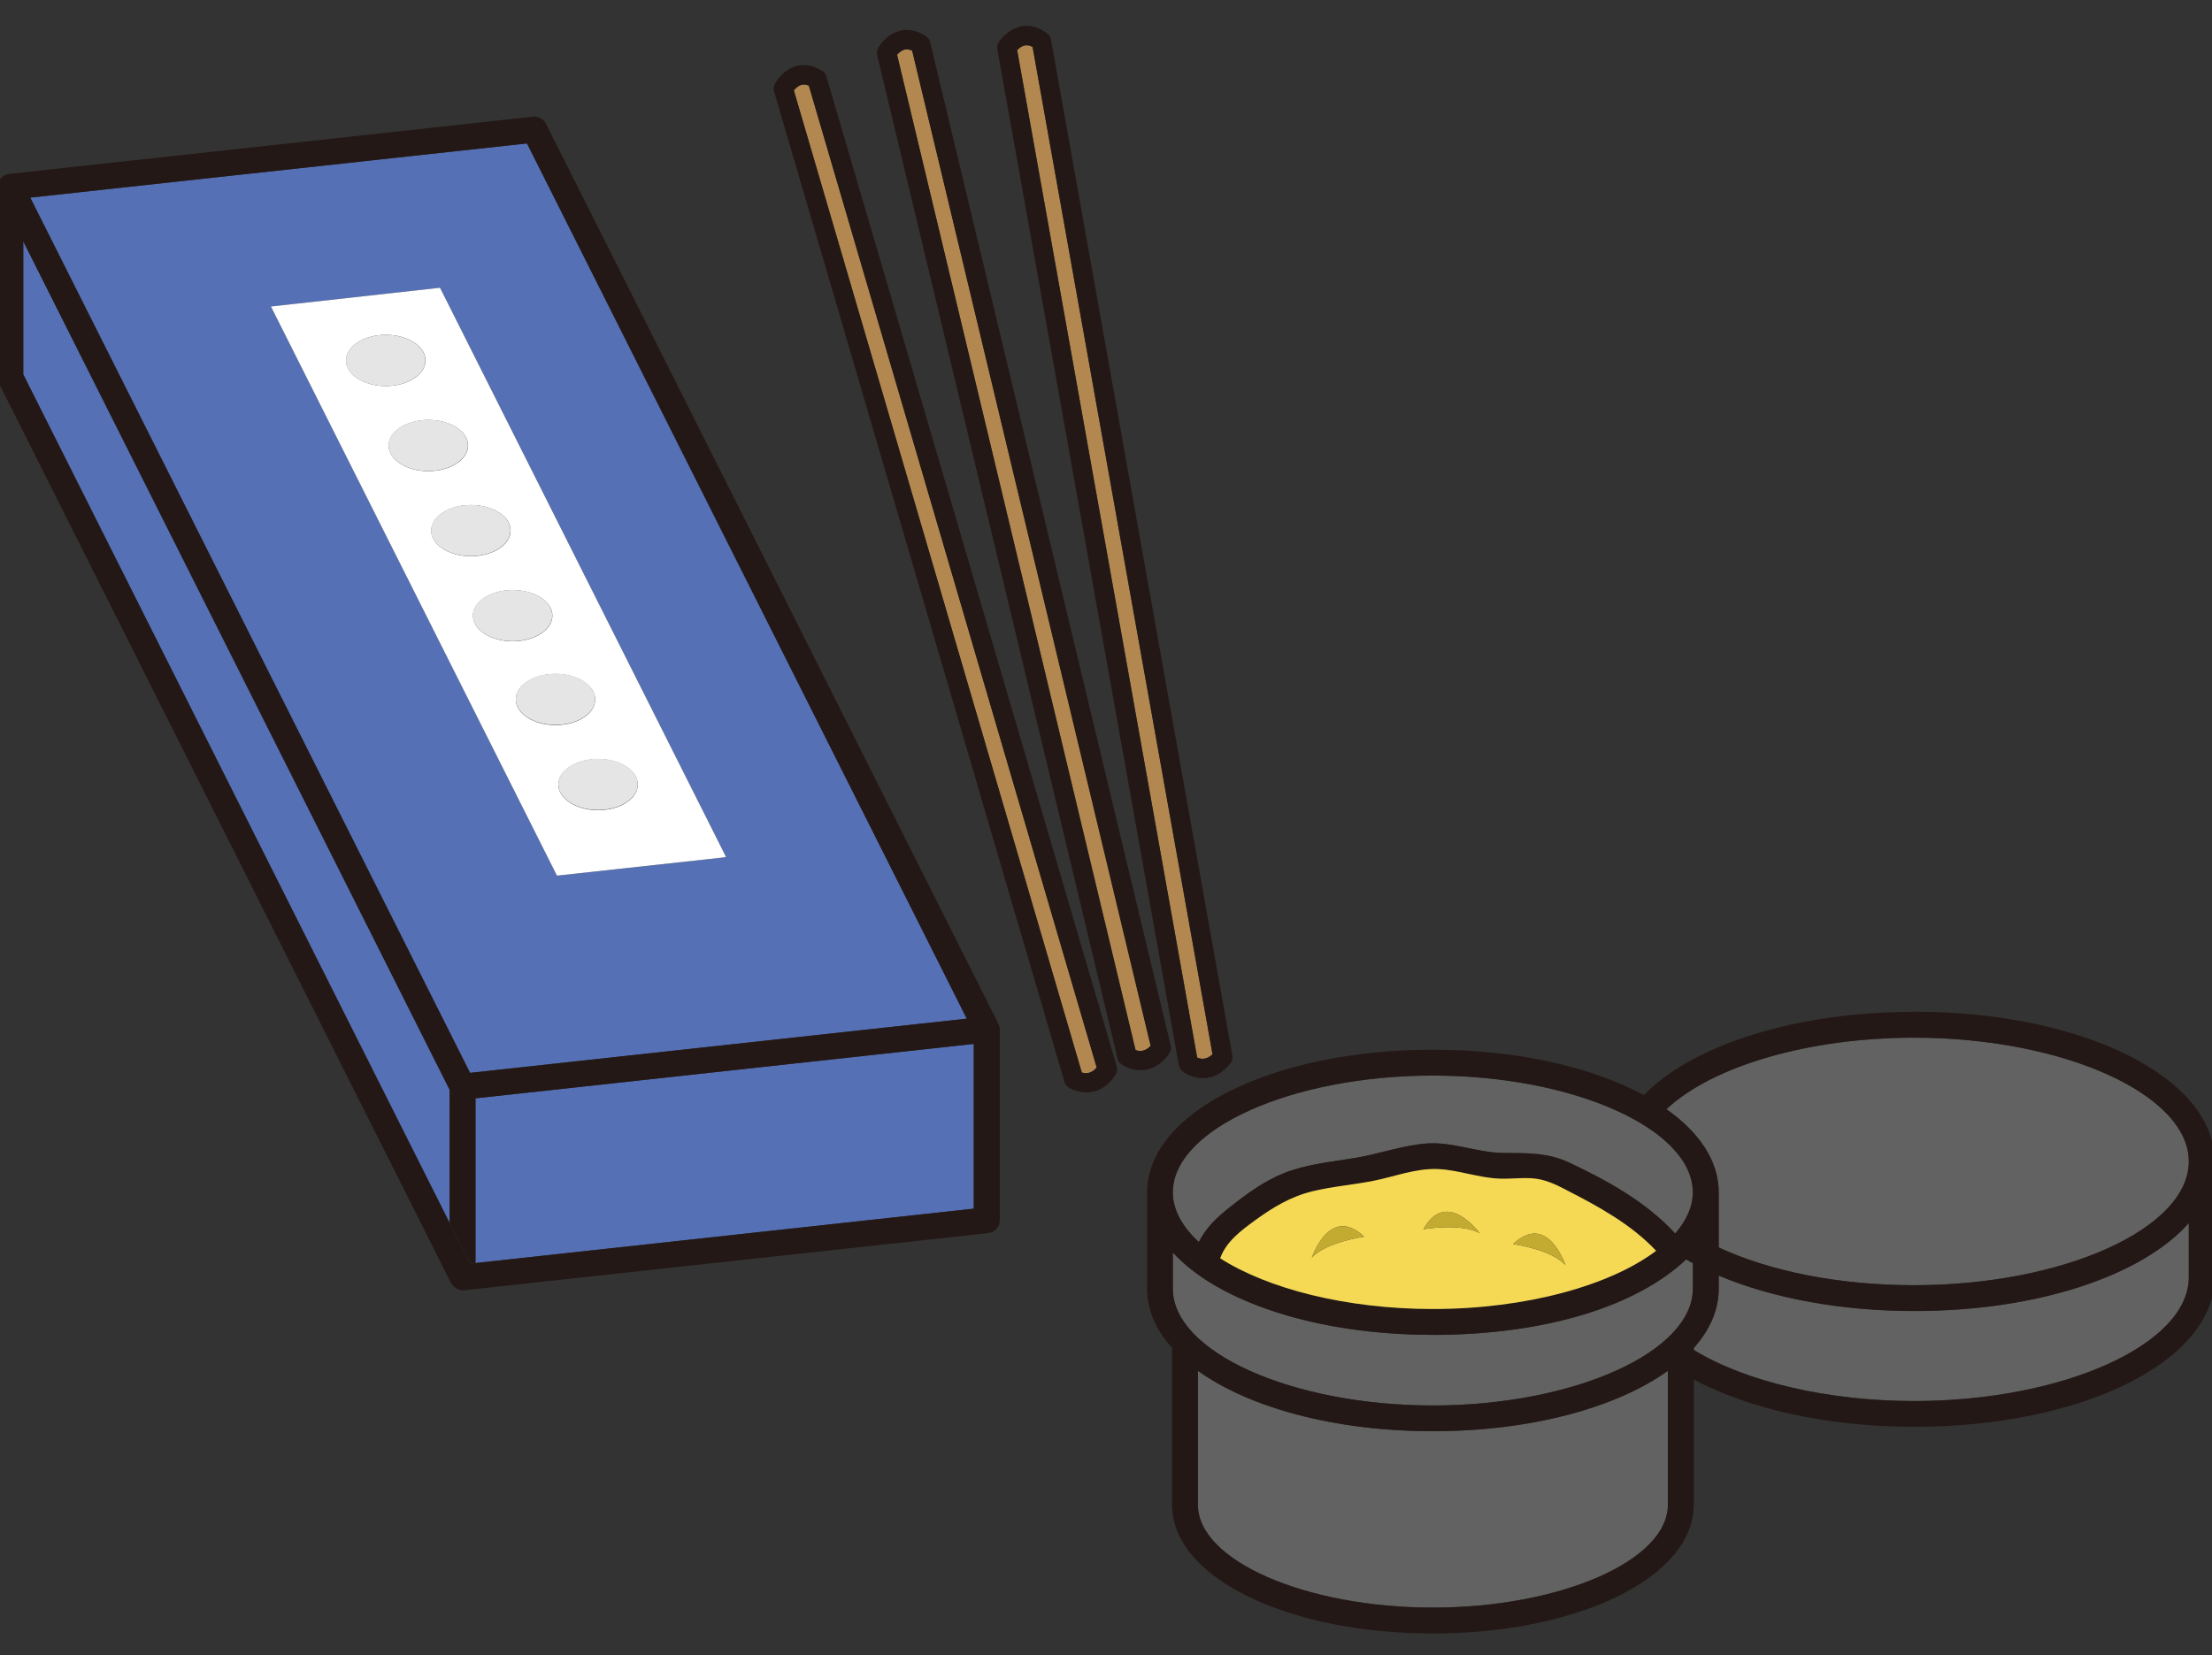
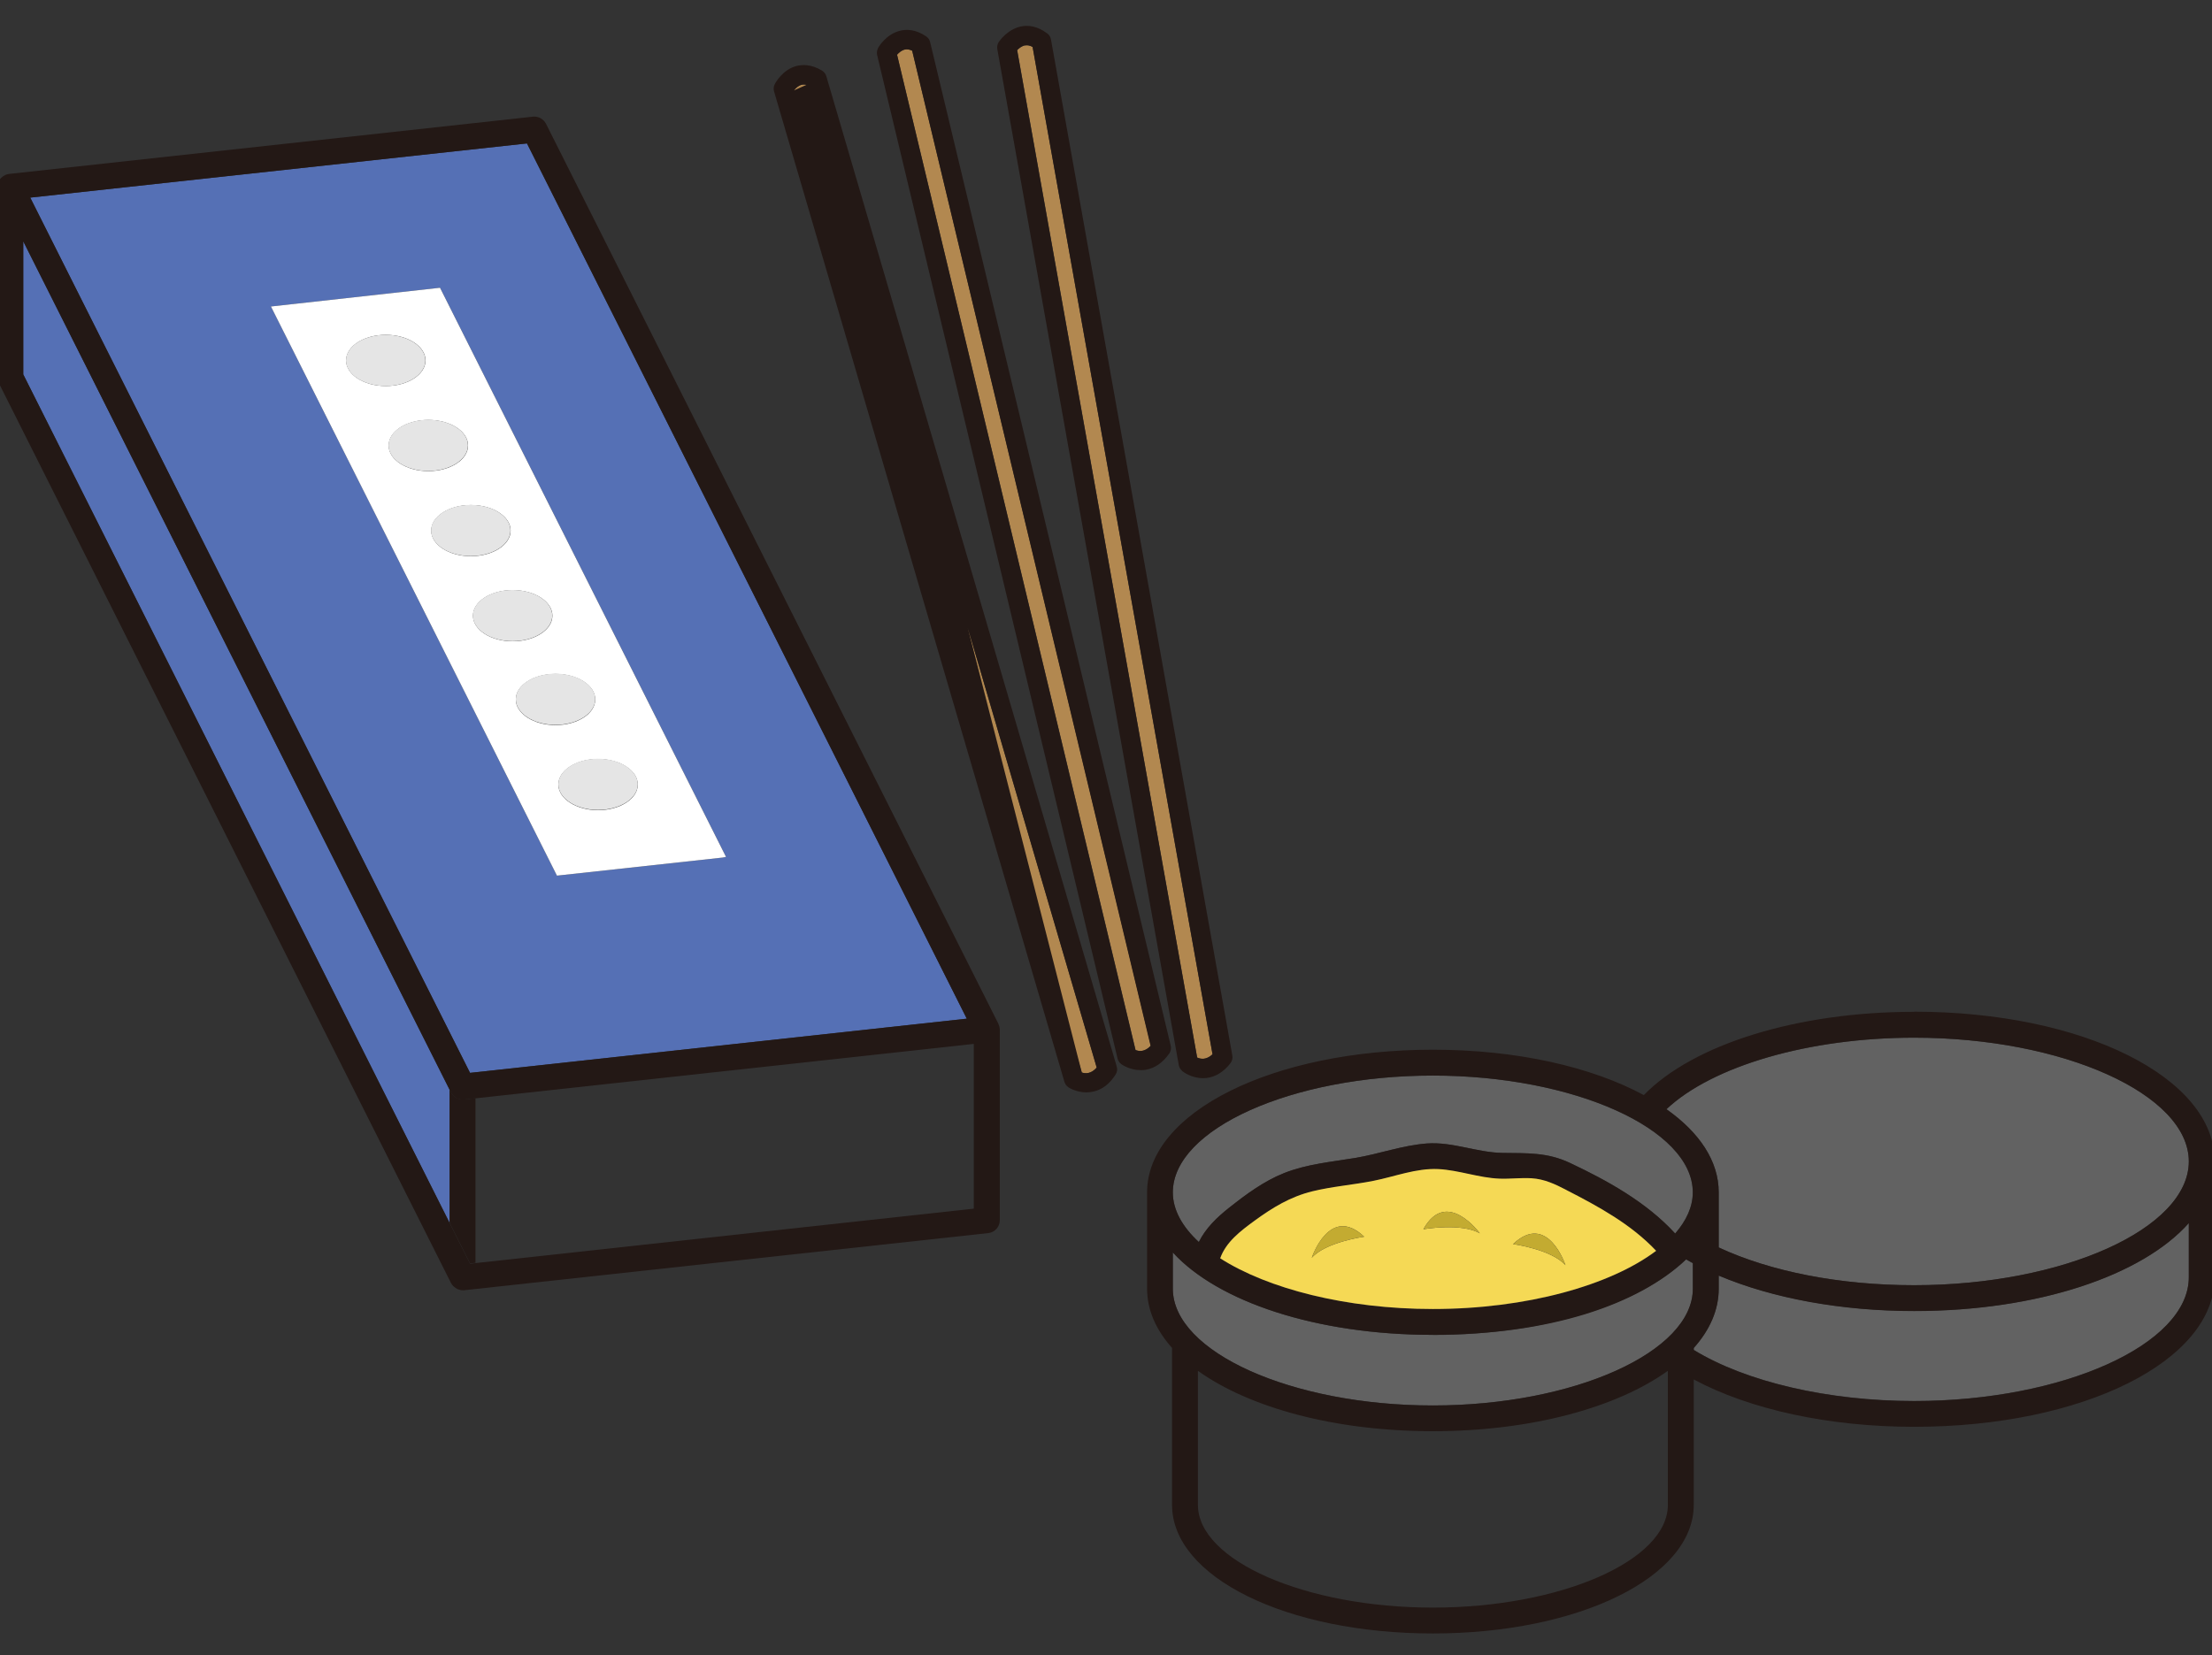
<svg xmlns="http://www.w3.org/2000/svg" width="171" height="128" viewBox="0 0 171 128" fill="none">
  <rect x="0" y="0" width="171" height="128" fill="#333333" stroke="none" />
  <g clip-path="url(#clip0_726_49403)">
-     <path d="M36.758 97.661L75.278 93.461V80.721L36.758 84.931V97.661Z" fill="#5570B5" />
    <path d="M61.947 6.561C61.697 6.631 61.497 6.831 61.367 6.991L83.627 82.931C83.917 83.031 84.357 83.051 84.787 82.551L62.527 6.621C62.317 6.531 62.117 6.511 61.947 6.561Z" fill="#B28850" />
    <path d="M93.737 81.531L79.827 3.631C79.627 3.521 79.437 3.481 79.257 3.511C78.997 3.551 78.777 3.731 78.637 3.881L92.547 81.781C92.827 81.911 93.267 81.981 93.737 81.531Z" fill="#B28850" />
    <path d="M69.948 3.831C69.698 3.891 69.488 4.071 69.348 4.231L87.788 81.191C88.068 81.311 88.508 81.351 88.968 80.871L70.518 3.921C70.308 3.821 70.118 3.791 69.948 3.831Z" fill="#B28850" />
    <path d="M1.797 18.661V28.951L34.757 94.561V84.271L1.797 18.661Z" fill="#5570B5" />
    <path d="M74.736 78.771L40.736 11.091L2.336 15.281L36.336 82.961L74.736 78.771ZM34.016 22.251L56.126 66.261L55.876 66.311L43.056 67.711L20.946 23.701L34.016 22.251Z" fill="#5570B5" />
    <path d="M110.768 83.171C99.878 83.171 90.668 87.301 90.668 92.201C90.668 93.571 91.408 94.871 92.678 96.041C93.208 94.981 94.068 94.141 95.018 93.391C96.328 92.361 97.708 91.331 99.268 90.711C101.028 90.011 102.918 89.841 104.768 89.541C106.628 89.231 108.428 88.561 110.318 88.421C112.308 88.281 114.168 89.121 116.148 89.151C118.038 89.181 119.598 89.091 121.358 89.921C124.268 91.291 127.298 92.971 129.498 95.381C130.368 94.381 130.858 93.311 130.858 92.201C130.858 87.311 121.658 83.171 110.758 83.171H110.768Z" fill="#626262" />
    <path d="M147.977 101.371C142.327 101.371 137.028 100.381 132.868 98.631V99.651C132.868 101.291 132.178 102.841 130.938 104.231V104.381C134.977 106.851 141.317 108.331 147.977 108.331C159.487 108.331 169.208 103.951 169.208 98.761V94.571C165.618 98.611 157.567 101.371 147.977 101.371Z" fill="#626262" />
    <path d="M147.978 80.241C139.838 80.241 132.378 82.431 128.828 85.771C131.378 87.571 132.868 89.781 132.868 92.201V96.461C136.868 98.331 142.218 99.381 147.978 99.381C159.488 99.381 169.208 95.001 169.208 89.811C169.208 84.621 159.488 80.241 147.978 80.241Z" fill="#626262" />
-     <path d="M92.606 106.001V116.371C92.606 120.681 100.925 124.311 110.765 124.311C120.605 124.311 128.935 120.671 128.935 116.371V106.001C124.975 108.841 118.385 110.671 110.765 110.671C103.145 110.671 96.555 108.841 92.606 106.001Z" fill="#626262" />
    <path d="M110.768 103.221C101.728 103.221 94.128 100.641 90.668 96.851V99.651C90.668 104.541 99.868 108.681 110.768 108.681C121.668 108.681 130.868 104.551 130.868 99.651V97.681C130.688 97.591 130.518 97.491 130.348 97.391C126.688 100.891 119.378 103.231 110.768 103.231V103.221Z" fill="#626262" />
    <path d="M35.085 99.511C35.085 99.511 35.045 99.481 35.035 99.471C35.055 99.491 35.065 99.501 35.085 99.511Z" fill="#231815" />
    <path d="M35.406 99.711C35.406 99.711 35.346 99.691 35.316 99.671C35.346 99.681 35.376 99.701 35.406 99.711Z" fill="#231815" />
    <path d="M35.868 85.021C35.868 85.021 35.798 85.021 35.758 85.021C35.388 85.021 35.038 84.811 34.868 84.471L34.758 84.261V94.551L36.338 97.701L36.758 97.651V84.921L35.868 85.021Z" fill="#231815" />
    <path d="M77.209 79.261C77.209 79.261 77.199 79.221 77.189 79.201C77.189 79.191 77.189 79.171 77.179 79.161L42.209 9.571C42.019 9.201 41.619 8.981 41.209 9.021L0.689 13.451C0.599 13.461 0.509 13.491 0.429 13.521C0.409 13.521 0.399 13.541 0.379 13.551C0.289 13.591 0.199 13.651 0.129 13.721C0.119 13.731 0.099 13.741 0.089 13.751C0.029 13.811 -0.031 13.891 -0.071 13.971C-0.081 13.991 -0.081 14.011 -0.091 14.031C-0.101 14.051 -0.111 14.071 -0.121 14.101C-0.161 14.211 -0.191 14.331 -0.191 14.441V29.191C-0.191 29.351 -0.151 29.501 -0.081 29.641L34.869 99.221C34.919 99.311 34.979 99.391 35.049 99.461C35.069 99.481 35.079 99.491 35.099 99.501C35.169 99.561 35.249 99.621 35.329 99.661C35.359 99.671 35.389 99.691 35.419 99.701C35.529 99.741 35.639 99.771 35.769 99.771C35.809 99.771 35.839 99.771 35.879 99.771L76.399 95.351C76.909 95.291 77.289 94.871 77.289 94.361V79.611C77.289 79.611 77.289 79.601 77.289 79.591C77.289 79.481 77.259 79.371 77.219 79.261H77.209ZM40.739 11.091L74.739 78.771L36.339 82.961L2.339 15.281L40.739 11.091ZM75.279 93.461L36.759 97.671L36.339 97.721L34.759 94.571L1.799 28.951V18.661L34.759 84.271L34.869 84.481C35.039 84.821 35.389 85.031 35.759 85.031C35.799 85.031 35.829 85.031 35.869 85.031L36.759 84.931L75.279 80.721V93.451V93.461Z" fill="#231815" />
    <path d="M147.976 78.241C138.946 78.241 130.896 80.751 127.076 84.681C123.066 82.511 117.296 81.171 110.776 81.171C98.386 81.171 88.676 86.011 88.676 92.201V99.651C88.676 101.291 89.366 102.841 90.606 104.231V116.371C90.606 121.951 99.466 126.311 110.766 126.311C122.066 126.311 130.936 121.941 130.936 116.371V106.671C135.296 109.001 141.396 110.331 147.976 110.331C161.006 110.331 171.206 105.251 171.206 98.761V89.801C171.206 83.311 160.996 78.231 147.976 78.231V78.241ZM128.936 116.371C128.936 120.681 120.616 124.311 110.766 124.311C100.916 124.311 92.606 120.671 92.606 116.371V106.001C96.566 108.841 103.156 110.671 110.766 110.671C118.376 110.671 124.976 108.841 128.936 106.001V116.371ZM130.866 99.651C130.866 104.541 121.666 108.681 110.766 108.681C99.866 108.681 90.666 104.551 90.666 99.651V96.851C94.126 100.641 101.726 103.221 110.766 103.221C119.806 103.221 126.676 100.881 130.346 97.381C130.516 97.481 130.696 97.571 130.866 97.671V99.641V99.651ZM94.326 97.311C94.786 96.041 95.906 95.191 96.986 94.401C98.376 93.381 99.746 92.541 101.446 92.131C102.996 91.751 104.596 91.631 106.166 91.321C107.826 90.991 109.466 90.331 111.186 90.411C112.786 90.491 114.316 91.091 115.926 91.151C116.746 91.181 117.576 91.071 118.396 91.121C119.386 91.181 120.226 91.581 121.096 92.031C123.596 93.311 126.106 94.681 128.036 96.731C124.496 99.391 118.016 101.231 110.776 101.231C104.066 101.231 98.006 99.661 94.336 97.311H94.326ZM129.496 95.381C127.296 92.971 124.266 91.291 121.356 89.921C119.596 89.091 118.046 89.181 116.146 89.151C114.176 89.121 112.306 88.281 110.316 88.421C108.426 88.561 106.626 89.231 104.766 89.541C102.916 89.851 101.026 90.011 99.266 90.711C97.706 91.331 96.326 92.351 95.016 93.391C94.066 94.141 93.196 94.981 92.676 96.041C91.406 94.871 90.666 93.561 90.666 92.201C90.666 87.311 99.866 83.171 110.766 83.171C121.666 83.171 130.866 87.301 130.866 92.201C130.866 93.311 130.366 94.391 129.506 95.381H129.496ZM169.206 98.771C169.206 103.961 159.486 108.341 147.976 108.341C141.316 108.341 134.976 106.861 130.936 104.391V104.241C132.176 102.851 132.866 101.301 132.866 99.661V98.641C137.026 100.401 142.326 101.381 147.976 101.381C157.566 101.381 165.626 98.621 169.206 94.581V98.771ZM147.976 99.381C142.216 99.381 136.866 98.321 132.866 96.461V92.201C132.866 89.781 131.376 87.571 128.826 85.771C132.376 82.431 139.836 80.241 147.976 80.241C159.486 80.241 169.206 84.621 169.206 89.811C169.206 95.001 159.486 99.381 147.976 99.381Z" fill="#231815" />
-     <path d="M63.879 5.891C63.828 5.711 63.709 5.561 63.548 5.461C62.699 4.941 61.989 4.991 61.538 5.111C60.478 5.411 59.938 6.411 59.889 6.521C59.798 6.691 59.788 6.891 59.839 7.071L82.288 83.661C82.338 83.831 82.448 83.981 82.599 84.081C82.668 84.131 83.239 84.471 83.989 84.471C84.159 84.471 84.329 84.451 84.508 84.411C85.209 84.261 85.788 83.811 86.249 83.081C86.359 82.901 86.398 82.681 86.329 82.471L63.879 5.891ZM83.629 82.931L61.368 6.991C61.498 6.831 61.699 6.631 61.949 6.561C62.129 6.511 62.319 6.531 62.529 6.621L84.778 82.551C84.349 83.051 83.909 83.031 83.618 82.931H83.629Z" fill="#231815" />
+     <path d="M63.879 5.891C63.828 5.711 63.709 5.561 63.548 5.461C62.699 4.941 61.989 4.991 61.538 5.111C60.478 5.411 59.938 6.411 59.889 6.521C59.798 6.691 59.788 6.891 59.839 7.071L82.288 83.661C82.338 83.831 82.448 83.981 82.599 84.081C82.668 84.131 83.239 84.471 83.989 84.471C84.159 84.471 84.329 84.451 84.508 84.411C85.209 84.261 85.788 83.811 86.249 83.081C86.359 82.901 86.398 82.681 86.329 82.471L63.879 5.891ZL61.368 6.991C61.498 6.831 61.699 6.631 61.949 6.561C62.129 6.511 62.319 6.531 62.529 6.621L84.778 82.551C84.349 83.051 83.909 83.031 83.618 82.931H83.629Z" fill="#231815" />
    <path d="M90.386 81.481C90.506 81.301 90.556 81.081 90.506 80.871L71.906 3.261C71.866 3.081 71.756 2.921 71.596 2.811C70.776 2.251 70.056 2.261 69.606 2.371C68.526 2.621 67.946 3.591 67.886 3.701C67.796 3.871 67.766 4.061 67.806 4.251L86.396 81.861C86.436 82.031 86.546 82.191 86.686 82.291C86.756 82.341 87.356 82.751 88.176 82.751C88.306 82.751 88.436 82.751 88.576 82.721C89.276 82.601 89.886 82.181 90.376 81.481H90.386ZM87.776 81.191L69.346 4.231C69.486 4.071 69.706 3.881 69.946 3.831C70.116 3.791 70.316 3.821 70.516 3.921L88.946 80.871C88.496 81.351 88.056 81.311 87.766 81.191H87.776Z" fill="#231815" />
    <path d="M91.386 82.821C91.466 82.881 92.096 83.371 92.986 83.371C93.076 83.371 93.156 83.371 93.246 83.361C93.956 83.281 94.586 82.901 95.116 82.221C95.246 82.051 95.306 81.831 95.266 81.621L81.246 3.051C81.216 2.871 81.116 2.701 80.966 2.591C80.176 1.991 79.466 1.951 79.006 2.031C77.916 2.221 77.276 3.151 77.206 3.251C77.106 3.411 77.066 3.601 77.096 3.791L91.126 82.361C91.156 82.541 91.256 82.701 91.396 82.811L91.386 82.821ZM79.256 3.511C79.436 3.481 79.626 3.511 79.826 3.631L93.736 81.521C93.256 81.971 92.816 81.901 92.546 81.771L78.626 3.871C78.766 3.731 78.986 3.551 79.246 3.501L79.256 3.511Z" fill="#231815" />
    <path d="M34.015 22.251L20.945 23.701L43.055 67.711L55.875 66.311L56.125 66.261L34.015 22.251ZM26.755 27.871C26.755 26.781 28.125 25.891 29.825 25.891C31.525 25.891 32.895 26.781 32.895 27.871C32.895 28.961 31.525 29.851 29.825 29.851C28.125 29.851 26.755 28.961 26.755 27.871ZM30.045 34.451C30.045 33.361 31.415 32.471 33.115 32.471C34.815 32.471 36.185 33.361 36.185 34.451C36.185 35.541 34.815 36.431 33.115 36.431C31.415 36.431 30.045 35.541 30.045 34.451ZM33.335 41.031C33.335 39.941 34.705 39.051 36.405 39.051C38.105 39.051 39.475 39.941 39.475 41.031C39.475 42.121 38.105 43.011 36.405 43.011C34.705 43.011 33.335 42.121 33.335 41.031ZM36.565 47.611C36.565 46.521 37.935 45.631 39.635 45.631C41.335 45.631 42.705 46.521 42.705 47.611C42.705 48.701 41.335 49.591 39.635 49.591C37.935 49.591 36.565 48.701 36.565 47.611ZM42.945 56.071C41.255 56.071 39.875 55.181 39.875 54.091C39.875 53.001 41.245 52.111 42.945 52.111C44.645 52.111 46.015 53.001 46.015 54.091C46.015 55.181 44.645 56.071 42.945 56.071ZM46.235 62.651C44.545 62.651 43.165 61.761 43.165 60.671C43.165 59.581 44.535 58.691 46.235 58.691C47.935 58.691 49.305 59.581 49.305 60.671C49.305 61.761 47.935 62.651 46.235 62.651Z" fill="white" />
    <path d="M29.816 29.851C31.512 29.851 32.886 28.964 32.886 27.871C32.886 26.777 31.512 25.891 29.816 25.891C28.121 25.891 26.746 26.777 26.746 27.871C26.746 28.964 28.121 29.851 29.816 29.851Z" fill="#E5E5E5" />
    <path d="M33.105 36.421C34.801 36.421 36.175 35.534 36.175 34.441C36.175 33.347 34.801 32.461 33.105 32.461C31.41 32.461 30.035 33.347 30.035 34.441C30.035 35.534 31.41 36.421 33.105 36.421Z" fill="#E5E5E5" />
    <path d="M36.394 43.001C38.09 43.001 39.464 42.114 39.464 41.021C39.464 39.927 38.09 39.041 36.394 39.041C34.699 39.041 33.324 39.927 33.324 41.021C33.324 42.114 34.699 43.001 36.394 43.001Z" fill="#E5E5E5" />
    <path d="M42.695 47.601C42.695 46.511 41.325 45.621 39.625 45.621C37.925 45.621 36.555 46.511 36.555 47.601C36.555 48.691 37.925 49.581 39.625 49.581C41.325 49.581 42.695 48.691 42.695 47.601Z" fill="#E5E5E5" />
    <path d="M42.945 56.051C44.641 56.051 46.015 55.164 46.015 54.071C46.015 52.977 44.641 52.091 42.945 52.091C41.249 52.091 39.875 52.977 39.875 54.071C39.875 55.164 41.249 56.051 42.945 56.051Z" fill="#E5E5E5" />
    <path d="M46.234 62.631C47.93 62.631 49.304 61.744 49.304 60.651C49.304 59.557 47.93 58.671 46.234 58.671C44.538 58.671 43.164 59.557 43.164 60.651C43.164 61.744 44.538 62.631 46.234 62.631Z" fill="#E5E5E5" />
    <path d="M121.098 92.021C120.228 91.571 119.398 91.171 118.398 91.111C117.578 91.061 116.748 91.171 115.928 91.141C114.318 91.081 112.788 90.481 111.188 90.401C109.468 90.321 107.838 90.981 106.168 91.311C104.608 91.621 103.008 91.741 101.448 92.121C99.748 92.541 98.388 93.371 96.988 94.391C95.908 95.181 94.778 96.031 94.328 97.301C97.998 99.651 104.058 101.221 110.768 101.221C118.008 101.221 124.488 99.391 128.028 96.721C126.098 94.671 123.588 93.301 121.088 92.021H121.098ZM101.408 97.261C101.408 97.261 102.788 93.111 105.458 95.631C105.458 95.631 102.478 96.041 101.408 97.261ZM110.038 95.051C111.828 91.831 114.398 95.371 114.398 95.371C113.008 94.541 110.038 95.051 110.038 95.051ZM116.968 96.201C119.648 93.681 121.018 97.831 121.018 97.831C119.948 96.611 116.968 96.201 116.968 96.201Z" fill="#F5D955" />
    <path d="M101.406 97.261C102.476 96.041 105.456 95.631 105.456 95.631C102.776 93.111 101.406 97.261 101.406 97.261Z" fill="#C3AB31" />
    <path d="M116.969 96.201C116.969 96.201 119.949 96.611 121.019 97.831C121.019 97.831 119.639 93.681 116.969 96.201Z" fill="#C3AB31" />
    <path d="M110.039 95.051C110.039 95.051 113.009 94.541 114.399 95.371C114.399 95.371 111.829 91.831 110.039 95.051Z" fill="#C3AB31" />
  </g>
  <defs>
    <clipPath id="clip0_726_49403">
      <rect width="171" height="128" fill="white" />
    </clipPath>
  </defs>
</svg>